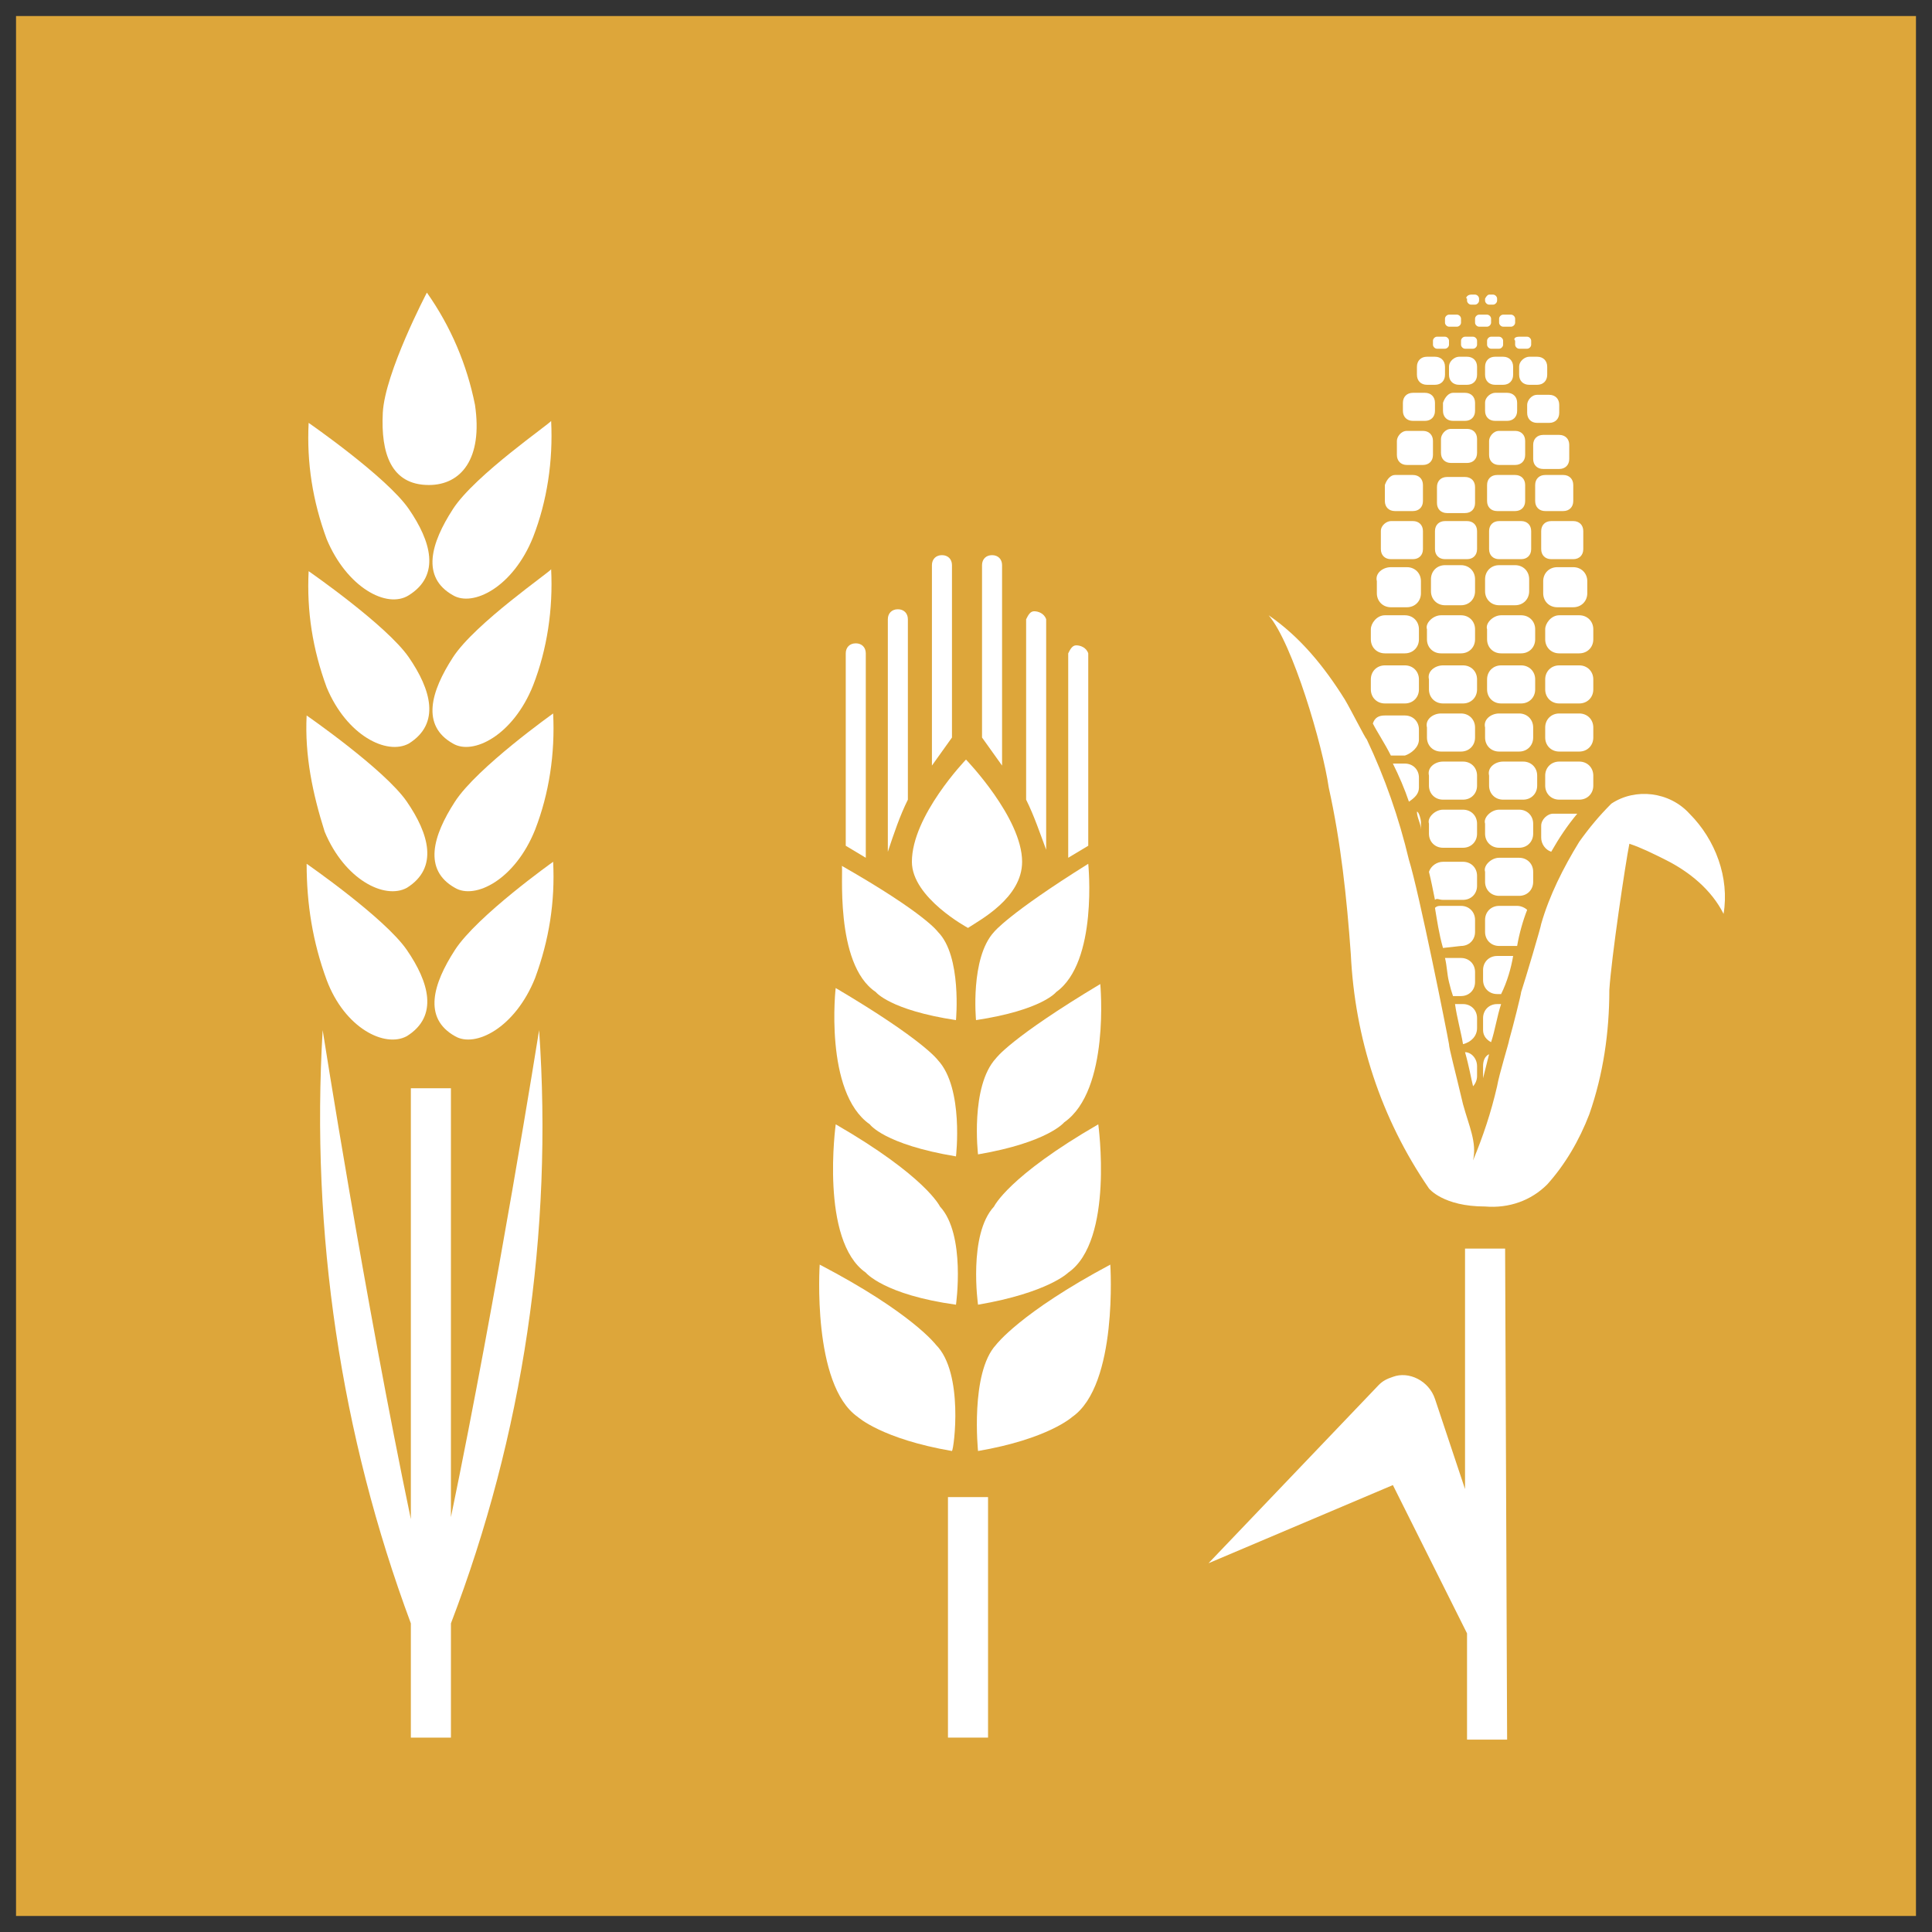
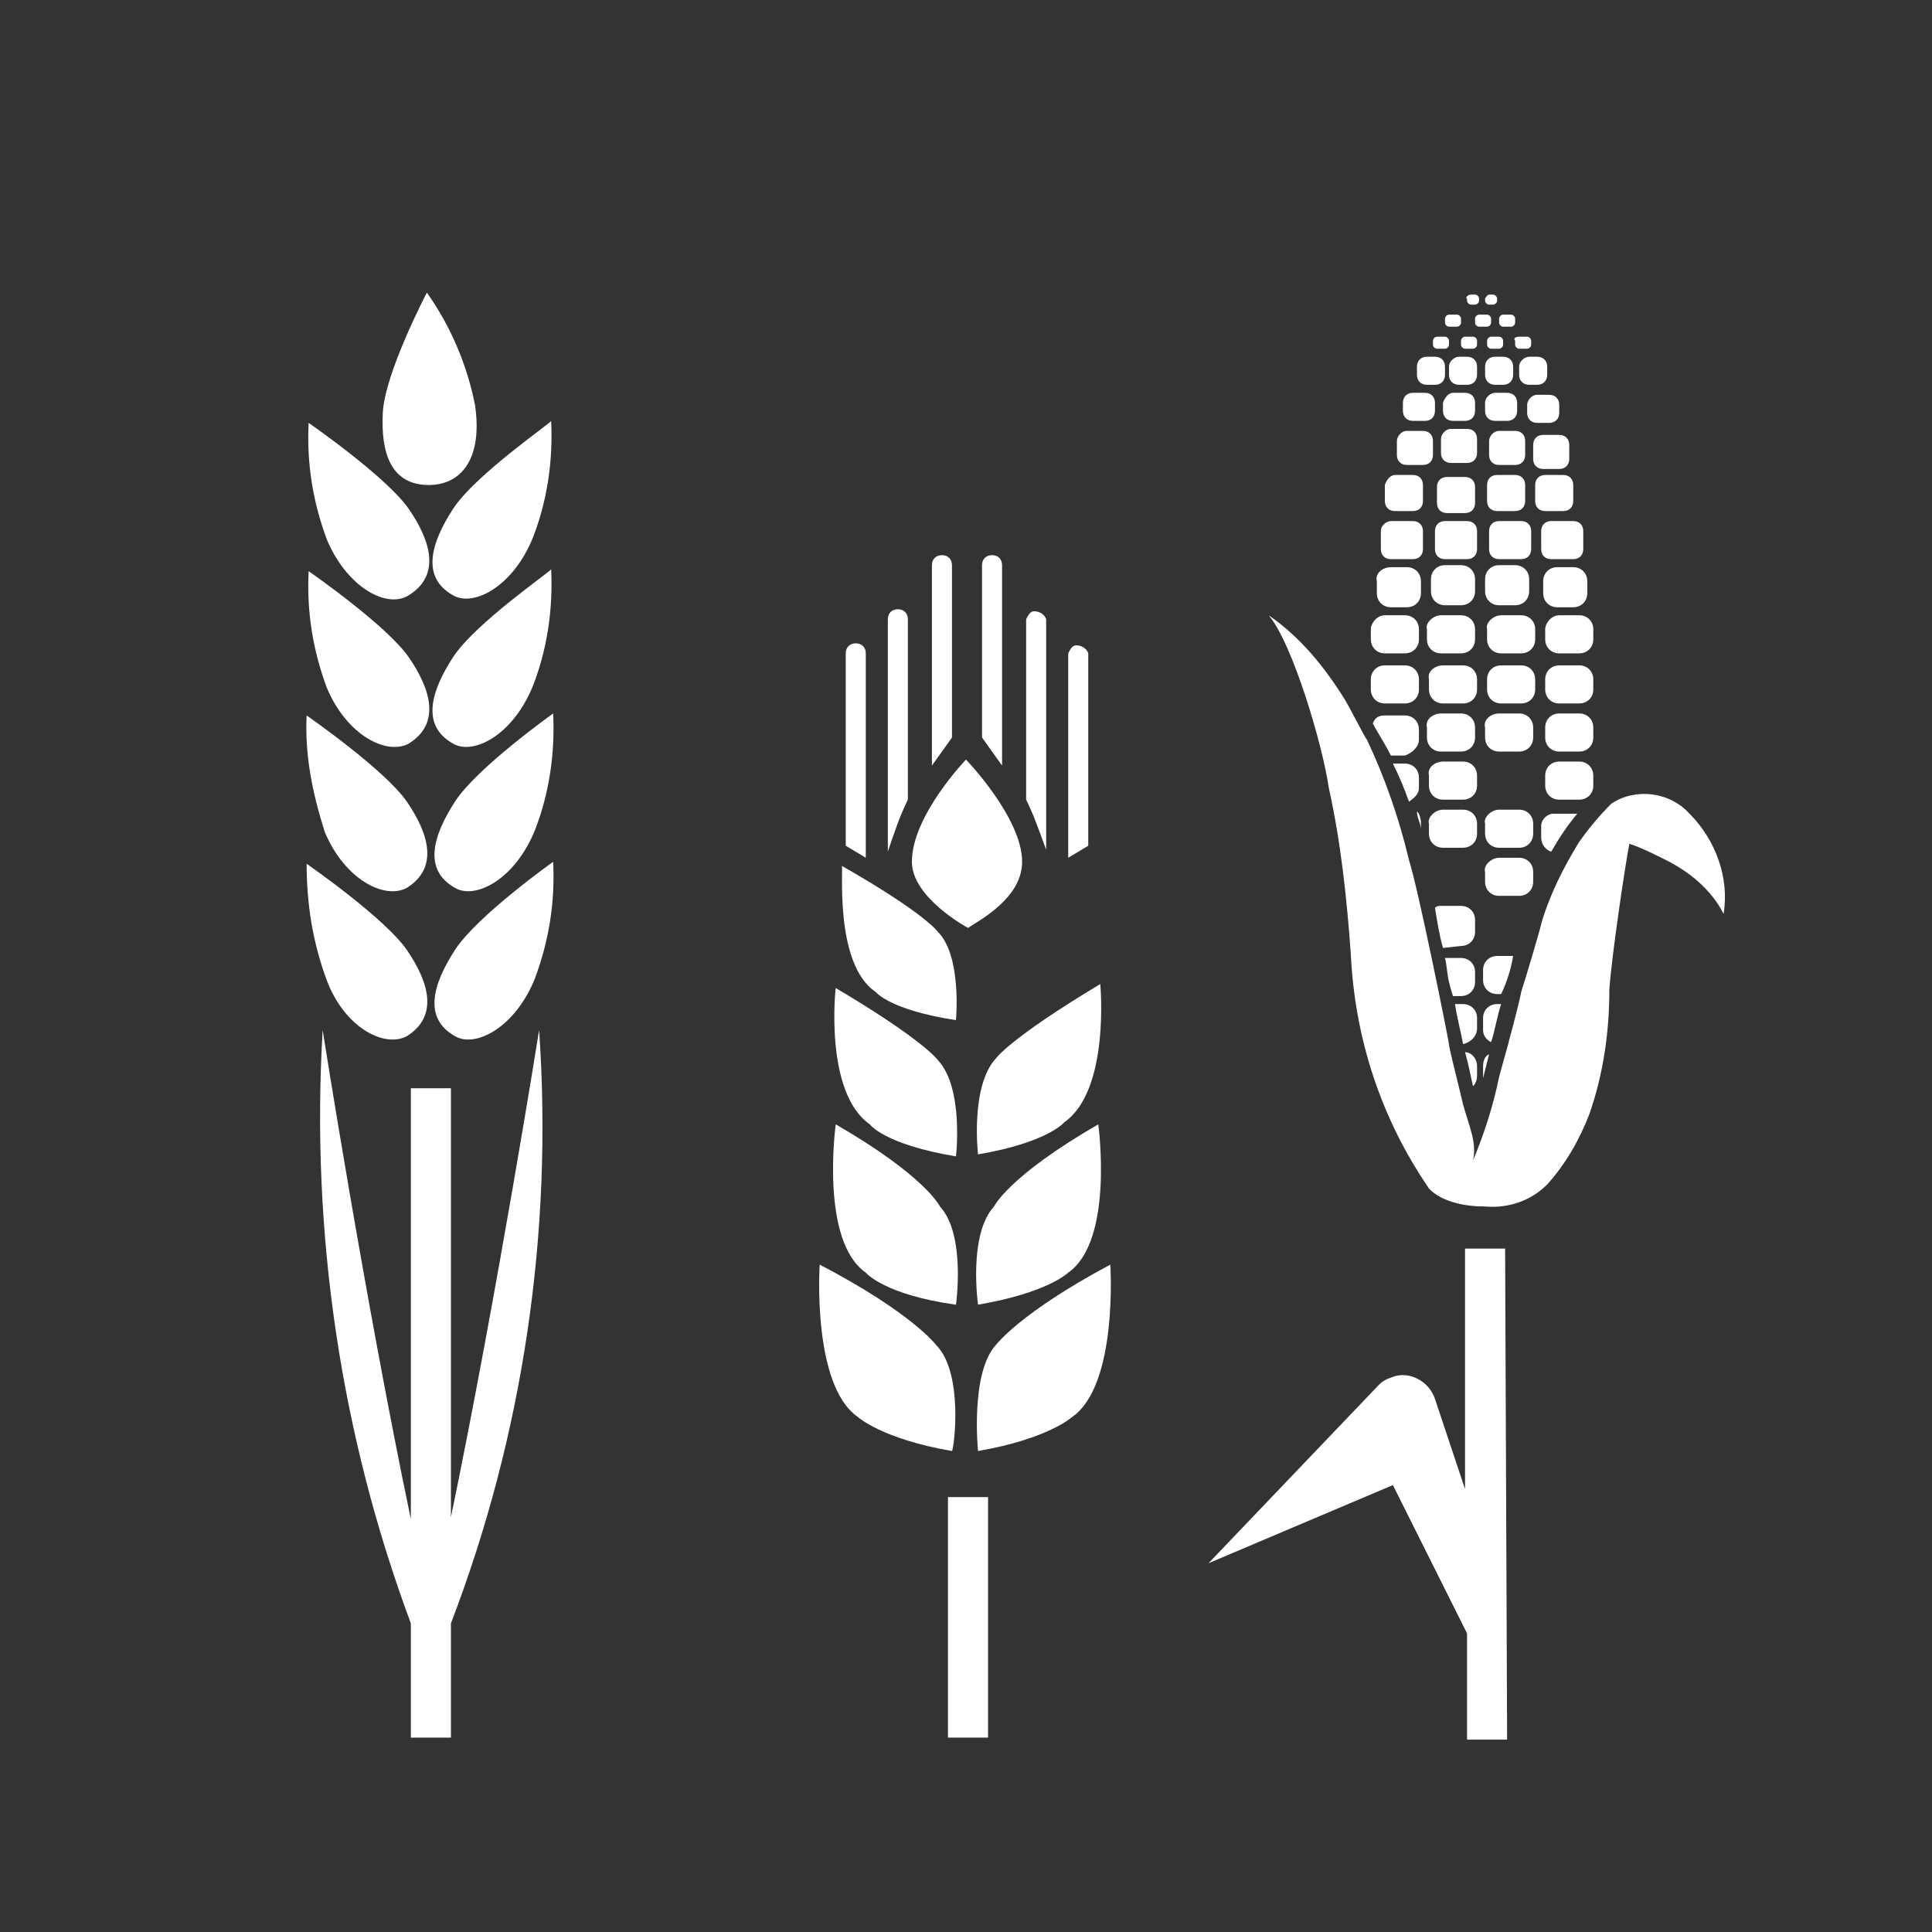
<svg xmlns="http://www.w3.org/2000/svg" version="1.1" id="Layer_1" x="0px" y="0px" viewBox="0 0 96.4 96.4" style="enable-background:new 0 0 96.4 96.4;" xml:space="preserve">
  <rect x="0" y="0" width="96.4" height="96.4" fill="#333333" stroke="none" />
  <style type="text/css">
	.st0{fill:#DDA63A;}
	.st1{fill:#FFFFFF;}
</style>
  <g id="TARGETS">
    <g>
-       <rect x="0.8" y="0.8" class="st0" width="94.8" height="94.8" />
-     </g>
+       </g>
    <g>
      <g>
        <g>
          <path class="st1" d="M48.3,46.3c0.6-0.4,2.7-1.5,2.7-3.3c0-2.2-2.8-5.1-2.8-5.1s-2.7,2.8-2.7,5.1C45.5,44.8,48.3,46.3,48.3,46.3      z" />
        </g>
        <g>
-           <path class="st1" d="M49.6,46.5c-1.2,1.3-0.9,4.4-0.9,4.4c3.3-0.5,4-1.4,4-1.4c2.1-1.5,1.6-6.4,1.6-6.4      C50.3,45.6,49.6,46.5,49.6,46.5z" />
-         </g>
+           </g>
        <g>
          <path class="st1" d="M49.7,52.8c-1.3,1.4-0.9,4.8-0.9,4.8c3.5-0.6,4.3-1.6,4.3-1.6c2.3-1.6,1.8-6.9,1.8-6.9      C50.4,51.8,49.7,52.8,49.7,52.8z" />
        </g>
        <g>
          <path class="st1" d="M49.6,60.2c-1.3,1.4-0.8,4.9-0.8,4.9c3.5-0.6,4.5-1.6,4.5-1.6c2.3-1.6,1.5-7.4,1.5-7.4      C50.3,58.7,49.6,60.2,49.6,60.2z" />
        </g>
        <g>
          <path class="st1" d="M49.7,67.1c-1.3,1.4-0.9,5.3-0.9,5.3c3.5-0.6,4.7-1.7,4.7-1.7c2.3-1.6,1.9-7.6,1.9-7.6      C50.9,65.5,49.7,67.1,49.7,67.1z" />
        </g>
        <g>
          <path class="st1" d="M43.7,49.5c0,0,0.7,0.9,4,1.4c0,0,0.3-3.2-0.9-4.4c0,0-0.6-0.9-4.8-3.3C42.1,43.2,41.6,48.1,43.7,49.5z" />
        </g>
        <g>
          <path class="st1" d="M43.4,56.1c0,0,0.7,1,4.3,1.6c0,0,0.4-3.4-0.9-4.8c0,0-0.7-1-5.1-3.6C41.7,49.2,41.1,54.5,43.4,56.1z" />
        </g>
        <g>
          <path class="st1" d="M41.7,56.1c0,0-0.8,5.8,1.5,7.4c0,0,0.9,1.1,4.5,1.6c0,0,0.5-3.5-0.8-4.9C46.9,60.2,46.2,58.7,41.7,56.1z" />
        </g>
        <g>
          <path class="st1" d="M46.7,67.1c0,0-1.2-1.6-5.8-4c0,0-0.4,6,1.9,7.6c0,0,1.2,1.1,4.7,1.7C47.6,72.3,48.1,68.5,46.7,67.1z" />
        </g>
        <g>
          <path class="st1" d="M54.3,32.6c-0.1-0.3-0.4-0.4-0.6-0.4c-0.2,0-0.3,0.2-0.4,0.4v10.2l1-0.6V32.6z" />
        </g>
        <g>
          <path class="st1" d="M52.2,42.4V30.9c-0.1-0.3-0.4-0.4-0.6-0.4c-0.2,0-0.3,0.2-0.4,0.4v9C51.6,40.7,51.9,41.6,52.2,42.4      L52.2,42.4z" />
        </g>
        <g>
          <path class="st1" d="M50,28.2c0-0.3-0.2-0.5-0.5-0.5l0,0c-0.3,0-0.5,0.2-0.5,0.5l0,0v8.6l1,1.4V28.2z" />
        </g>
        <g>
          <path class="st1" d="M43.2,32.6c0-0.3-0.2-0.5-0.5-0.5l0,0c-0.3,0-0.5,0.2-0.5,0.5l0,0v9.6l1,0.6V32.6z" />
        </g>
        <g>
          <path class="st1" d="M45.3,39.9v-9c0-0.3-0.2-0.5-0.5-0.5s-0.5,0.2-0.5,0.5l0,0v11.6C44.6,41.6,44.9,40.7,45.3,39.9z" />
        </g>
        <g>
          <path class="st1" d="M47.5,28.2c0-0.3-0.2-0.5-0.5-0.5l0,0c-0.3,0-0.5,0.2-0.5,0.5l0,0v10l1-1.4V28.2z" />
        </g>
        <g>
          <rect x="47.3" y="74.7" class="st1" width="2" height="12" />
        </g>
      </g>
      <g>
        <g>
          <path class="st1" d="M21.4,24.2c1.6,0,2.7-1.3,2.3-4c-0.4-2-1.2-3.9-2.4-5.6c0,0-2.1,4-2.2,6S19.5,24.2,21.4,24.2z" />
        </g>
        <g>
          <path class="st1" d="M22.6,25.4c-1.1,1.7-1.6,3.4,0,4.3c1,0.6,3-0.4,4-2.9c0.7-1.8,1-3.8,0.9-5.8C27.5,21.1,23.7,23.7,22.6,25.4      z" />
        </g>
        <g>
          <path class="st1" d="M22.6,32.8c-1.1,1.7-1.6,3.4,0,4.3c1,0.6,3-0.4,4-2.9c0.7-1.8,1-3.8,0.9-5.8C27.5,28.5,23.7,31.1,22.6,32.8      z" />
        </g>
        <g>
          <path class="st1" d="M22.7,40c-1.1,1.7-1.6,3.4,0,4.3c1,0.6,3-0.4,4-2.9c0.7-1.8,1-3.8,0.9-5.8C27.6,35.6,23.8,38.3,22.7,40z" />
        </g>
        <g>
          <path class="st1" d="M22.7,47.4c-1.1,1.7-1.6,3.4,0,4.3c1,0.6,3-0.4,4-2.9c0.7-1.9,1-3.8,0.9-5.8C27.6,43,23.8,45.7,22.7,47.4z" />
        </g>
        <g>
          <path class="st1" d="M20.4,29.7c1.6-1,1.1-2.7,0-4.3s-5-4.3-5-4.3c-0.1,2,0.2,3.9,0.9,5.8C17.3,29.3,19.3,30.4,20.4,29.7z" />
        </g>
        <g>
          <path class="st1" d="M20.4,37.1c1.6-1,1.1-2.7,0-4.3c-1.1-1.6-5-4.3-5-4.3c-0.1,2,0.2,3.9,0.9,5.8      C17.3,36.7,19.3,37.7,20.4,37.1z" />
        </g>
        <g>
          <path class="st1" d="M20.3,44.3c1.6-1,1.1-2.7,0-4.3s-5-4.3-5-4.3c-0.1,2,0.3,3.9,0.9,5.8C17.2,43.9,19.2,44.9,20.3,44.3z" />
        </g>
        <g>
          <path class="st1" d="M20.3,51.7c1.6-1,1.1-2.7,0-4.3s-5-4.3-5-4.3c0,2,0.3,3.9,1,5.8C17.2,51.3,19.2,52.3,20.3,51.7z" />
        </g>
        <g>
          <path class="st1" d="M26.9,51.4c0,0-2.1,13.2-4.4,24.3V54.3h-2v21.5c-2.3-11-4.4-24.4-4.4-24.4C15.5,61.5,17,71.6,20.5,81l0,0      v5.7h2V81C26.1,71.6,27.6,61.5,26.9,51.4z" />
        </g>
      </g>
      <g>
        <g>
          <path class="st1" d="M75.1,62.3h-2v12l-1.5-4.5c-0.3-0.9-1.3-1.4-2.1-1.1c-0.3,0.1-0.5,0.2-0.7,0.4L60.3,78l9.2-3.9l3.7,7.4l0,0      v5.3h2L75.1,62.3z" />
        </g>
        <g>
          <path class="st1" d="M71.9,30.7h1c0.4,0,0.7,0.3,0.7,0.7v0.5c0,0.4-0.3,0.7-0.7,0.7h-1c-0.4,0-0.7-0.3-0.7-0.7v-0.5      C71.1,31.1,71.5,30.7,71.9,30.7z" />
        </g>
        <g>
          <path class="st1" d="M69.1,30.7h1c0.4,0,0.7,0.3,0.7,0.7v0.5c0,0.4-0.3,0.7-0.7,0.7h-1c-0.4,0-0.7-0.3-0.7-0.7v-0.5      C68.4,31.1,68.7,30.7,69.1,30.7z" />
        </g>
        <g>
          <path class="st1" d="M72.1,28.2h0.8c0.4,0,0.7,0.3,0.7,0.7v0.6c0,0.4-0.3,0.7-0.7,0.7h-0.8c-0.4,0-0.7-0.3-0.7-0.7v-0.6      C71.4,28.5,71.7,28.2,72.1,28.2z" />
        </g>
        <g>
          <path class="st1" d="M69.4,28.3h0.8c0.4,0,0.7,0.3,0.7,0.7v0.6c0,0.4-0.3,0.7-0.7,0.7h-0.8c-0.4,0-0.7-0.3-0.7-0.7V29      C68.6,28.6,69,28.3,69.4,28.3z" />
        </g>
        <g>
          <path class="st1" d="M72,33.2h1c0.4,0,0.7,0.3,0.7,0.7v0.5c0,0.4-0.3,0.7-0.7,0.7h-1c-0.4,0-0.7-0.3-0.7-0.7v-0.5      C71.2,33.5,71.6,33.2,72,33.2z" />
        </g>
        <g>
          <path class="st1" d="M69.1,33.2h1c0.4,0,0.7,0.3,0.7,0.7v0.5c0,0.4-0.3,0.7-0.7,0.7h-1c-0.4,0-0.7-0.3-0.7-0.7v-0.5      C68.4,33.5,68.7,33.2,69.1,33.2z" />
        </g>
        <g>
          <path class="st1" d="M71.9,35.6h1c0.4,0,0.7,0.3,0.7,0.7v0.5c0,0.4-0.3,0.7-0.7,0.7h-1c-0.4,0-0.7-0.3-0.7-0.7v-0.5      C71.1,35.9,71.5,35.6,71.9,35.6z" />
        </g>
        <g>
          <path class="st1" d="M70.8,36.9v-0.5c0-0.4-0.3-0.7-0.7-0.7h-1c-0.3,0-0.5,0.1-0.6,0.4c0.2,0.4,0.6,1,0.9,1.6h0.7      C70.4,37.6,70.8,37.3,70.8,36.9L70.8,36.9z" />
        </g>
        <g>
          <path class="st1" d="M72,38h1c0.4,0,0.7,0.3,0.7,0.7v0.5c0,0.4-0.3,0.7-0.7,0.7h-1c-0.4,0-0.7-0.3-0.7-0.7v-0.5      C71.2,38.3,71.6,38,72,38z" />
        </g>
        <g>
          <path class="st1" d="M70.8,39.3v-0.5c0-0.4-0.3-0.7-0.7-0.7h-0.6c0.3,0.6,0.6,1.3,0.8,1.9C70.6,39.8,70.8,39.6,70.8,39.3z" />
        </g>
        <g>
          <path class="st1" d="M72,40.4h1c0.4,0,0.7,0.3,0.7,0.7v0.5c0,0.4-0.3,0.7-0.7,0.7h-1c-0.4,0-0.7-0.3-0.7-0.7v-0.5      C71.2,40.8,71.6,40.4,72,40.4z" />
        </g>
        <g>
-           <path class="st1" d="M72,44.9h1c0.4,0,0.7-0.3,0.7-0.7v-0.5c0-0.4-0.3-0.7-0.7-0.7h-1c-0.3,0-0.6,0.2-0.7,0.5      c0.1,0.4,0.2,0.9,0.3,1.4C71.7,44.8,71.8,44.9,72,44.9z" />
-         </g>
+           </g>
        <g>
          <path class="st1" d="M72.9,47.2c0.4,0,0.7-0.3,0.7-0.7v-0.6c0-0.4-0.3-0.7-0.7-0.7h-1c-0.1,0-0.2,0-0.3,0.1      c0.1,0.6,0.2,1.3,0.4,2L72.9,47.2z" />
        </g>
        <g>
          <path class="st1" d="M72.5,49.7h0.4c0.4,0,0.7-0.3,0.7-0.7v-0.5c0-0.4-0.3-0.7-0.7-0.7h-0.8c0.1,0.4,0.1,0.8,0.2,1.2      S72.4,49.4,72.5,49.7z" />
        </g>
        <g>
          <path class="st1" d="M73.7,51.3v-0.5c0-0.4-0.3-0.7-0.7-0.7h-0.4c0.1,0.7,0.3,1.4,0.4,2C73.4,52,73.7,51.7,73.7,51.3z" />
        </g>
        <g>
          <path class="st1" d="M73.7,53.7v-0.5c0-0.4-0.3-0.7-0.6-0.7c0.2,0.7,0.3,1.3,0.4,1.7C73.6,54.1,73.7,53.9,73.7,53.7z" />
        </g>
        <g>
          <path class="st1" d="M72.1,26h1.1c0.3,0,0.5,0.2,0.5,0.5v0.9c0,0.3-0.2,0.5-0.5,0.5h-1.1c-0.3,0-0.5-0.2-0.5-0.5v-0.9      C71.6,26.2,71.8,26,72.1,26z" />
        </g>
        <g>
          <path class="st1" d="M72.2,23.8h0.9c0.3,0,0.5,0.2,0.5,0.5v0.8c0,0.3-0.2,0.5-0.5,0.5h-0.9c-0.3,0-0.5-0.2-0.5-0.5v-0.8      C71.7,24,71.9,23.8,72.2,23.8z" />
        </g>
        <g>
          <path class="st1" d="M69.6,23.7h0.9c0.3,0,0.5,0.2,0.5,0.5V25c0,0.3-0.2,0.5-0.5,0.5h-0.9c-0.3,0-0.5-0.2-0.5-0.5v-0.8      C69.2,23.9,69.4,23.7,69.6,23.7z" />
        </g>
        <g>
          <path class="st1" d="M70.2,21.5H71c0.3,0,0.5,0.2,0.5,0.5v0.7c0,0.3-0.2,0.5-0.5,0.5h-0.8c-0.3,0-0.5-0.2-0.5-0.5V22      C69.7,21.8,69.9,21.5,70.2,21.5z" />
        </g>
        <g>
          <path class="st1" d="M72.4,21.4h0.8c0.3,0,0.5,0.2,0.5,0.5v0.7c0,0.3-0.2,0.5-0.5,0.5h-0.8c-0.3,0-0.5-0.2-0.5-0.5v-0.7      C71.9,21.7,72.1,21.4,72.4,21.4z" />
        </g>
        <g>
          <path class="st1" d="M72.5,19.6h0.6c0.3,0,0.5,0.2,0.5,0.5v0.4c0,0.3-0.2,0.5-0.5,0.5h-0.6c-0.3,0-0.5-0.2-0.5-0.5v-0.4      C72.1,19.8,72.3,19.6,72.5,19.6z" />
        </g>
        <g>
          <path class="st1" d="M70.5,19.6h0.6c0.3,0,0.5,0.2,0.5,0.5v0.4c0,0.3-0.2,0.5-0.5,0.5h-0.6c-0.3,0-0.5-0.2-0.5-0.5v-0.4      C70,19.8,70.2,19.6,70.5,19.6z" />
        </g>
        <g>
          <path class="st1" d="M71.2,17.8h0.4c0.3,0,0.5,0.2,0.5,0.5v0.4c0,0.3-0.2,0.5-0.5,0.5h-0.4c-0.3,0-0.5-0.2-0.5-0.5v-0.4      C70.7,18,70.9,17.8,71.2,17.8z" />
        </g>
        <g>
          <path class="st1" d="M72.8,17.8h0.4c0.3,0,0.5,0.2,0.5,0.5v0.4c0,0.3-0.2,0.5-0.5,0.5h-0.4c-0.3,0-0.5-0.2-0.5-0.5v-0.4      C72.3,18,72.6,17.8,72.8,17.8z" />
        </g>
        <g>
          <path class="st1" d="M69.4,26h1.1c0.3,0,0.5,0.2,0.5,0.5v0.9c0,0.3-0.2,0.5-0.5,0.5h-1.1c-0.3,0-0.5-0.2-0.5-0.5v-0.9      C68.9,26.2,69.2,26,69.4,26z" />
        </g>
        <g>
          <path class="st1" d="M73.1,16.8h0.4c0.1,0,0.2,0.1,0.2,0.2v0.2c0,0.1-0.1,0.2-0.2,0.2h-0.4c-0.1,0-0.2-0.1-0.2-0.2V17      C72.9,16.9,73,16.8,73.1,16.8z" />
        </g>
        <g>
          <path class="st1" d="M71.7,16.8h0.4c0.1,0,0.2,0.1,0.2,0.2v0.2c0,0.1-0.1,0.2-0.2,0.2h-0.4c-0.1,0-0.2-0.1-0.2-0.2V17      C71.5,16.9,71.6,16.8,71.7,16.8z" />
        </g>
        <g>
          <path class="st1" d="M72.3,15.7h0.4c0.1,0,0.2,0.1,0.2,0.2v0.2c0,0.1-0.1,0.2-0.2,0.2h-0.4c-0.1,0-0.2-0.1-0.2-0.2v-0.2      C72.1,15.8,72.2,15.7,72.3,15.7z" />
        </g>
        <g>
          <path class="st1" d="M73.4,14.7h0.2c0.1,0,0.2,0.1,0.2,0.2V15c0,0.1-0.1,0.2-0.2,0.2h-0.2c-0.1,0-0.2-0.1-0.2-0.2v-0.1      C73.1,14.9,73.2,14.7,73.4,14.7z" />
        </g>
        <g>
          <path class="st1" d="M74.9,30.7h1c0.4,0,0.7,0.3,0.7,0.7v0.5c0,0.4-0.3,0.7-0.7,0.7h-1c-0.4,0-0.7-0.3-0.7-0.7v-0.5      C74.1,31.1,74.5,30.7,74.9,30.7z" />
        </g>
        <g>
          <path class="st1" d="M77.8,30.7h1c0.4,0,0.7,0.3,0.7,0.7v0.5c0,0.4-0.3,0.7-0.7,0.7h-1c-0.4,0-0.7-0.3-0.7-0.7v-0.5      C77.1,31.1,77.4,30.7,77.8,30.7z" />
        </g>
        <g>
          <path class="st1" d="M74.8,28.2h0.8c0.4,0,0.7,0.3,0.7,0.7v0.6c0,0.4-0.3,0.7-0.7,0.7h-0.8c-0.4,0-0.7-0.3-0.7-0.7v-0.6      C74.1,28.5,74.4,28.2,74.8,28.2z" />
        </g>
        <g>
          <path class="st1" d="M77.7,28.3h0.8c0.4,0,0.7,0.3,0.7,0.7v0.6c0,0.4-0.3,0.7-0.7,0.7h-0.8c-0.4,0-0.7-0.3-0.7-0.7V29      C77,28.6,77.3,28.3,77.7,28.3z" />
        </g>
        <g>
          <path class="st1" d="M74.9,33.2h1c0.4,0,0.7,0.3,0.7,0.7v0.5c0,0.4-0.3,0.7-0.7,0.7h-1c-0.4,0-0.7-0.3-0.7-0.7v-0.5      C74.2,33.5,74.5,33.2,74.9,33.2z" />
        </g>
        <g>
          <path class="st1" d="M77.8,33.2h1c0.4,0,0.7,0.3,0.7,0.7v0.5c0,0.4-0.3,0.7-0.7,0.7h-1c-0.4,0-0.7-0.3-0.7-0.7v-0.5      C77.1,33.5,77.4,33.2,77.8,33.2z" />
        </g>
        <g>
          <path class="st1" d="M74.8,35.6h1c0.4,0,0.7,0.3,0.7,0.7v0.5c0,0.4-0.3,0.7-0.7,0.7h-1c-0.4,0-0.7-0.3-0.7-0.7v-0.5      C74,35.9,74.4,35.6,74.8,35.6z" />
        </g>
        <g>
          <path class="st1" d="M77.8,35.6h1c0.4,0,0.7,0.3,0.7,0.7v0.5c0,0.4-0.3,0.7-0.7,0.7h-1c-0.4,0-0.7-0.3-0.7-0.7v-0.5      C77.1,35.9,77.4,35.6,77.8,35.6z" />
        </g>
        <g>
-           <path class="st1" d="M75,38h1c0.4,0,0.7,0.3,0.7,0.7v0.5c0,0.4-0.3,0.7-0.7,0.7h-1c-0.4,0-0.7-0.3-0.7-0.7v-0.5      C74.2,38.3,74.6,38,75,38z" />
-         </g>
+           </g>
        <g>
          <path class="st1" d="M77.8,38h1c0.4,0,0.7,0.3,0.7,0.7v0.5c0,0.4-0.3,0.7-0.7,0.7h-1c-0.4,0-0.7-0.3-0.7-0.7v-0.5      C77.1,38.3,77.4,38,77.8,38z" />
        </g>
        <g>
          <path class="st1" d="M74.8,40.4h1c0.4,0,0.7,0.3,0.7,0.7v0.5c0,0.4-0.3,0.7-0.7,0.7h-1c-0.4,0-0.7-0.3-0.7-0.7v-0.5      C74,40.8,74.4,40.4,74.8,40.4z" />
        </g>
        <g>
          <path class="st1" d="M76.9,41.2v0.6c0,0.3,0.2,0.6,0.5,0.7c0.4-0.7,0.8-1.3,1.3-1.9c-0.1,0-0.1,0-0.2,0h-1      C77.2,40.6,76.9,40.9,76.9,41.2z" />
        </g>
        <g>
          <path class="st1" d="M74.8,42.8h1c0.4,0,0.7,0.3,0.7,0.7V44c0,0.4-0.3,0.7-0.7,0.7h-1c-0.4,0-0.7-0.3-0.7-0.7v-0.5      C74,43.2,74.4,42.8,74.8,42.8z" />
        </g>
        <g>
-           <path class="st1" d="M76.2,45.4c-0.1-0.1-0.3-0.2-0.5-0.2h-0.9c-0.4,0-0.7,0.3-0.7,0.7l0,0v0.6c0,0.4,0.3,0.7,0.7,0.7l0,0h0.9      C75.8,46.6,76,45.9,76.2,45.4z" />
-         </g>
+           </g>
        <g>
          <path class="st1" d="M75.5,47.7h-0.8c-0.4,0-0.7,0.3-0.7,0.7v0.5c0,0.4,0.3,0.7,0.7,0.7h0.2C75.2,49,75.4,48.3,75.5,47.7z" />
        </g>
        <g>
          <path class="st1" d="M74.9,50.1h-0.2c-0.4,0-0.7,0.3-0.7,0.7l0,0v0.6c0,0.3,0.2,0.5,0.4,0.6C74.6,51.4,74.7,50.7,74.9,50.1z" />
        </g>
        <g>
          <path class="st1" d="M74.3,52.6c-0.2,0.1-0.3,0.3-0.3,0.6v0.6C74.1,53.4,74.2,53,74.3,52.6z" />
        </g>
        <g>
          <path class="st1" d="M74.8,26h1.1c0.3,0,0.5,0.2,0.5,0.5v0.9c0,0.3-0.2,0.5-0.5,0.5h-1.1c-0.3,0-0.5-0.2-0.5-0.5v-0.9      C74.3,26.2,74.5,26,74.8,26z" />
        </g>
        <g>
          <path class="st1" d="M74.7,23.7h0.9c0.3,0,0.5,0.2,0.5,0.5V25c0,0.3-0.2,0.5-0.5,0.5h-0.9c-0.3,0-0.5-0.2-0.5-0.5v-0.8      C74.2,23.9,74.4,23.7,74.7,23.7z" />
        </g>
        <g>
          <path class="st1" d="M77.1,23.7H78c0.3,0,0.5,0.2,0.5,0.5V25c0,0.3-0.2,0.5-0.5,0.5h-0.9c-0.3,0-0.5-0.2-0.5-0.5v-0.8      C76.6,23.9,76.8,23.7,77.1,23.7z" />
        </g>
        <g>
          <path class="st1" d="M77,21.7h0.8c0.3,0,0.5,0.2,0.5,0.5v0.7c0,0.3-0.2,0.5-0.5,0.5H77c-0.3,0-0.5-0.2-0.5-0.5v-0.7      C76.5,21.9,76.7,21.7,77,21.7z" />
        </g>
        <g>
          <path class="st1" d="M74.8,21.5h0.8c0.3,0,0.5,0.2,0.5,0.5v0.7c0,0.3-0.2,0.5-0.5,0.5h-0.8c-0.3,0-0.5-0.2-0.5-0.5V22      C74.3,21.8,74.5,21.5,74.8,21.5z" />
        </g>
        <g>
          <path class="st1" d="M74.6,19.6h0.6c0.3,0,0.5,0.2,0.5,0.5v0.4c0,0.3-0.2,0.5-0.5,0.5h-0.6c-0.3,0-0.5-0.2-0.5-0.5v-0.4      C74.1,19.8,74.4,19.6,74.6,19.6z" />
        </g>
        <g>
          <path class="st1" d="M76.7,19.7h0.6c0.3,0,0.5,0.2,0.5,0.5v0.4c0,0.3-0.2,0.5-0.5,0.5h-0.6c-0.3,0-0.5-0.2-0.5-0.5v-0.4      C76.2,20,76.4,19.7,76.7,19.7z" />
        </g>
        <g>
          <path class="st1" d="M76.3,17.8h0.4c0.3,0,0.5,0.2,0.5,0.5v0.4c0,0.3-0.2,0.5-0.5,0.5h-0.4c-0.3,0-0.5-0.2-0.5-0.5v-0.4      C75.8,18,76.1,17.8,76.3,17.8z" />
        </g>
        <g>
          <path class="st1" d="M74.6,17.8H75c0.3,0,0.5,0.2,0.5,0.5v0.4c0,0.3-0.2,0.5-0.5,0.5h-0.4c-0.3,0-0.5-0.2-0.5-0.5v-0.4      C74.1,18,74.3,17.8,74.6,17.8z" />
        </g>
        <g>
          <path class="st1" d="M77.4,26h1.1c0.3,0,0.5,0.2,0.5,0.5v0.9c0,0.3-0.2,0.5-0.5,0.5h-1.1c-0.3,0-0.5-0.2-0.5-0.5v-0.9      C76.9,26.2,77.1,26,77.4,26z" />
        </g>
        <g>
          <path class="st1" d="M74.4,16.8h0.4c0.1,0,0.2,0.1,0.2,0.2v0.2c0,0.1-0.1,0.2-0.2,0.2h-0.4c-0.1,0-0.2-0.1-0.2-0.2V17      C74.2,16.9,74.3,16.8,74.4,16.8z" />
        </g>
        <g>
          <path class="st1" d="M73.8,15.7h0.4c0.1,0,0.2,0.1,0.2,0.2v0.2c0,0.1-0.1,0.2-0.2,0.2h-0.4c-0.1,0-0.2-0.1-0.2-0.2v-0.2      C73.6,15.8,73.7,15.7,73.8,15.7z" />
        </g>
        <g>
          <path class="st1" d="M75.8,16.8h0.4c0.1,0,0.2,0.1,0.2,0.2v0.2c0,0.1-0.1,0.2-0.2,0.2h-0.4c-0.1,0-0.2-0.1-0.2-0.2V17      C75.5,16.9,75.6,16.8,75.8,16.8z" />
        </g>
        <g>
          <path class="st1" d="M75,15.7h0.4c0.1,0,0.2,0.1,0.2,0.2v0.2c0,0.1-0.1,0.2-0.2,0.2H75c-0.1,0-0.2-0.1-0.2-0.2v-0.2      C74.8,15.8,74.9,15.7,75,15.7z" />
        </g>
        <g>
          <path class="st1" d="M74.3,14.7h0.2c0.1,0,0.2,0.1,0.2,0.2V15c0,0.1-0.1,0.2-0.2,0.2h-0.2c-0.1,0-0.2-0.1-0.2-0.2v-0.1      C74.1,14.9,74.2,14.7,74.3,14.7z" />
        </g>
        <g>
          <path class="st1" d="M84.3,40.6c-1-1.1-2.7-1.3-3.9-0.5c-0.6,0.6-1.1,1.2-1.6,1.9c-0.8,1.3-1.5,2.7-1.9,4.1c0,0.1-0.8,2.8-1,3.4      c0,0.1-0.4,1.7-0.6,2.4c0,0.1-0.5,1.7-0.6,2.3c-0.3,1.3-0.7,2.5-1.2,3.7c0.2-0.9-0.2-1.7-0.5-2.8c-0.4-1.7-0.7-2.8-0.7-3      c-0.1-0.6-1.5-7.6-2-9.2c-0.5-2.1-1.2-4.1-2.1-6c-0.1-0.1-0.8-1.5-1.1-2c-1-1.6-2.2-3.1-3.8-4.2c1.2,1.4,2.7,6.5,3,8.6      c0.6,2.7,0.9,5.5,1.1,8.3c0.2,4.2,1.5,8.2,3.9,11.7c0,0,0.7,0.9,2.8,0.9c1.2,0.1,2.3-0.3,3.1-1.1c0.9-1,1.6-2.2,2.1-3.5      c0.7-2,1-4.1,1-6.2c0.1-1.6,0.8-6.3,1-7.3c0.6,0.2,1.2,0.5,1.8,0.8c1.2,0.6,2.3,1.5,2.9,2.7C86.3,43.8,85.6,41.9,84.3,40.6z" />
        </g>
        <g>
          <path class="st1" d="M70.7,40.5L70.7,40.5c0,0.3,0.2,0.6,0.2,0.9c0,0,0-0.3,0-0.4S70.8,40.5,70.7,40.5z" />
        </g>
      </g>
    </g>
  </g>
</svg>